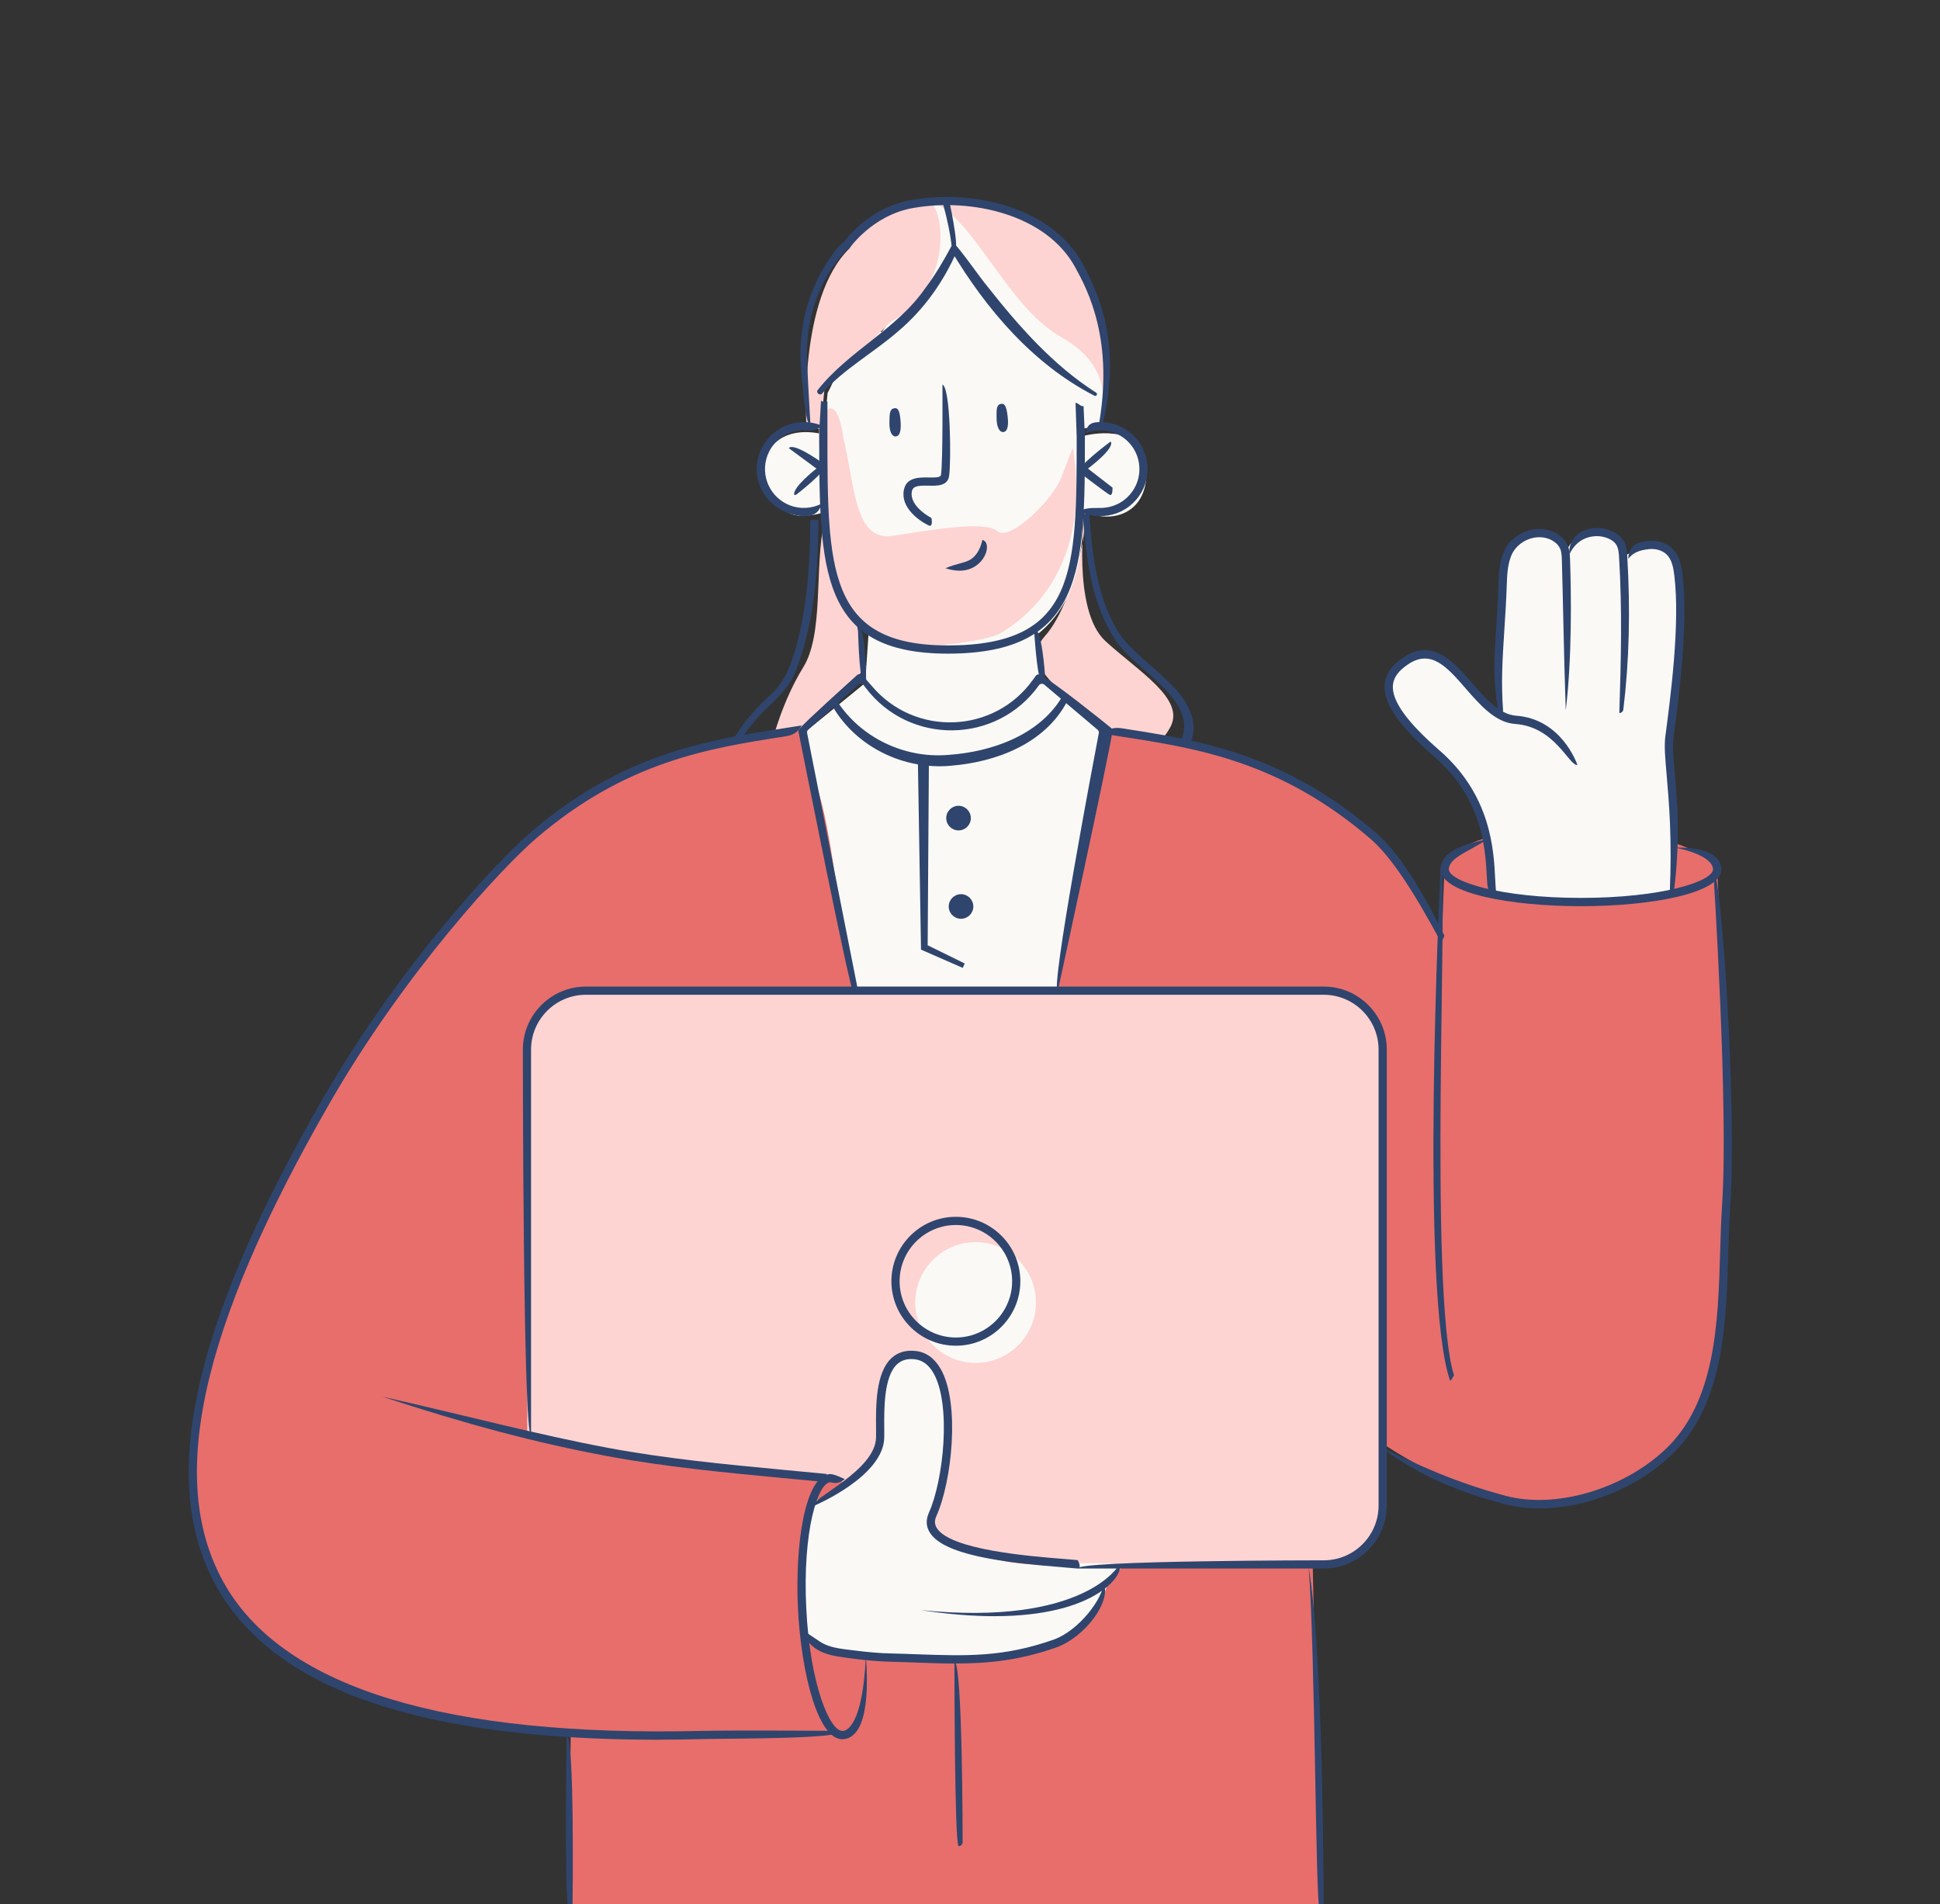
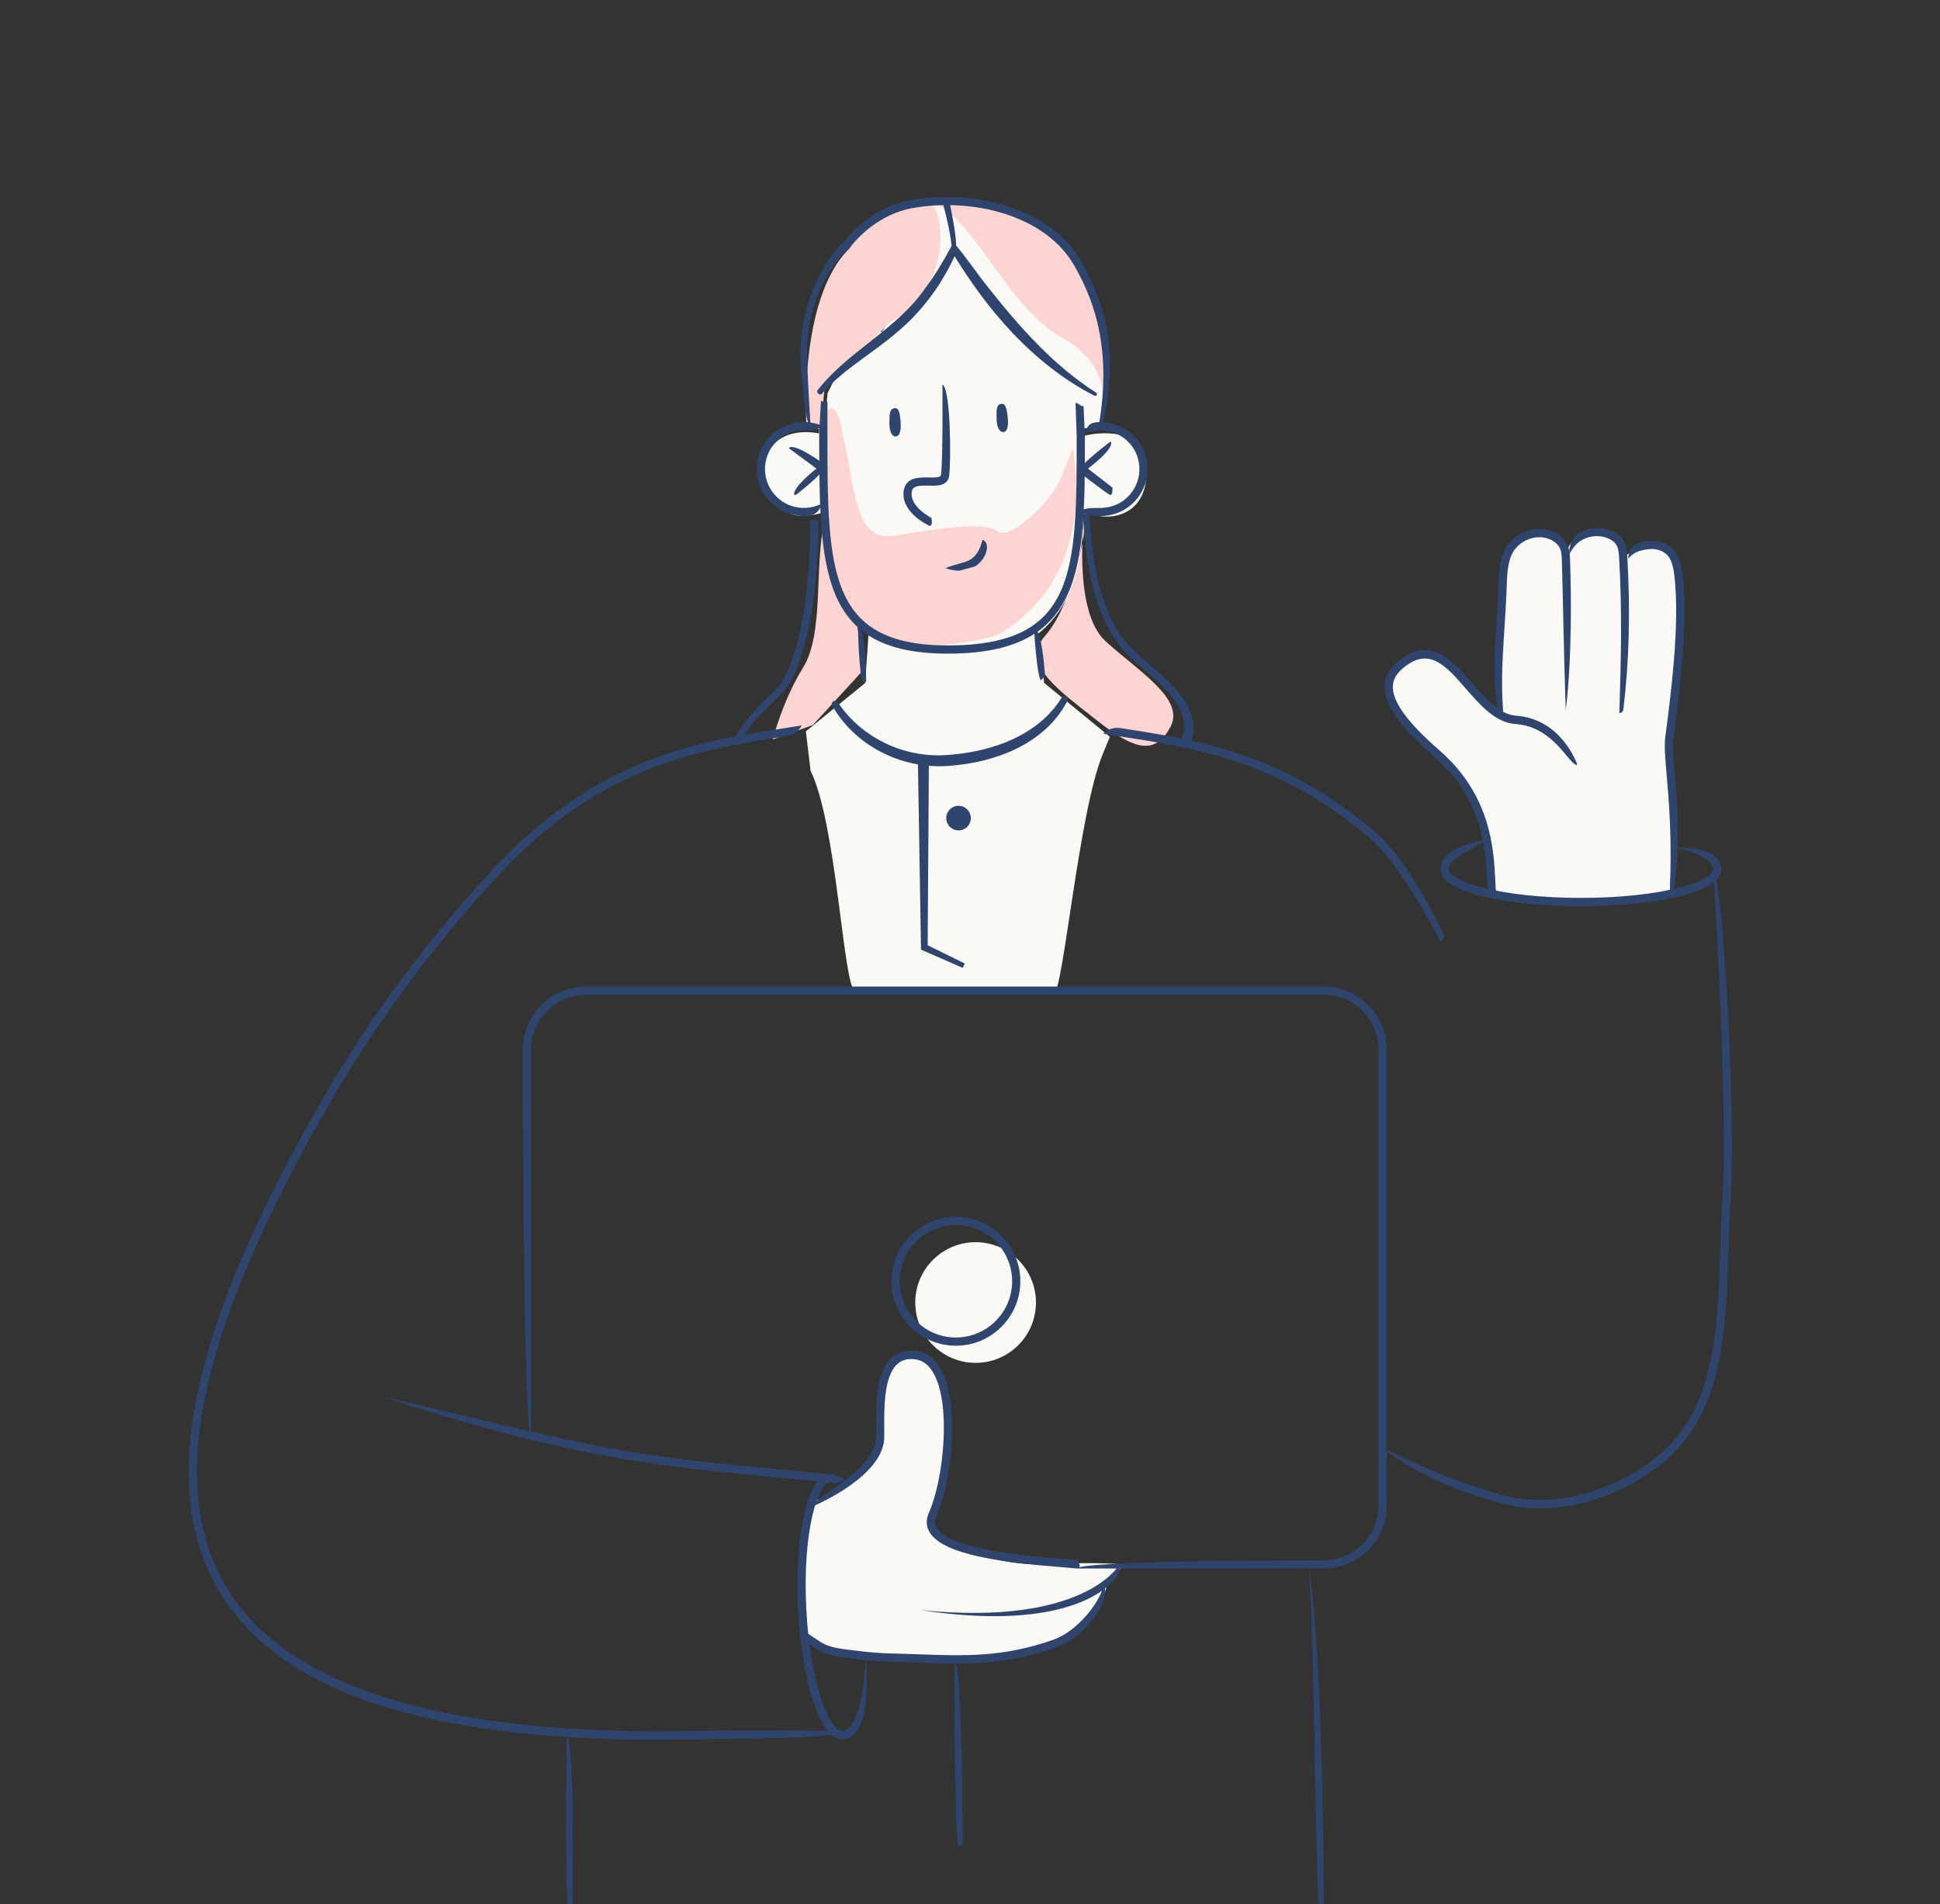
<svg xmlns="http://www.w3.org/2000/svg" id="Layer_1" viewBox="115.545 0 295.322 289.945">
  <rect x="115.545" y="0" width="295.322" height="289.945" fill="#333333" stroke="none" />
  <defs>
    <style>.cls-1{fill:#e86e6b;}.cls-1,.cls-2,.cls-3,.cls-4,.cls-5,.cls-6{stroke-width:0px;}.cls-2{fill:#b3d7e7;}.cls-3{fill:#fdd4d2;}.cls-4{fill:#ffd3d2;}.cls-5{fill:#2f456d;}.cls-6{fill:#faf9f6;}</style>
  </defs>
  <path class="cls-3" d="M 280.651 78.049 C 280.651 78.049 278.677 92.928 283.845 97.631 C 288.998 102.334 295.98 106.427 293.715 110.68 C 291.436 114.933 288.402 114.324 282.64 109.766 C 276.877 105.208 270.809 101.115 274.598 96.861 C 279.258 91.636 281.391 78.368 280.666 78.049 L 280.651 78.049 Z" style="" />
  <path class="cls-3" d="M 240.98 79.646 C 239.514 86.483 240.98 96.484 237.815 101.608 C 234.651 106.732 233.185 112.582 233.185 112.582 L 239.281 110.39 L 247.338 101.608 L 245.871 94.539 L 241.967 87.702 L 240.994 79.646 L 240.98 79.646 Z" style="" />
-   <path class="cls-1" d="M 237.685 111.087 C 237.685 111.087 215.127 111.638 199.857 124.674 C 184.586 137.709 170.332 155.737 161.187 174.854 C 152.042 193.957 143.971 208.676 144.973 225.674 C 145.974 242.657 155.932 254.052 172.219 258.523 C 188.52 262.994 202.426 264.3 202.426 264.3 L 202.078 290.022 L 316.418 290.022 L 315.387 238.593 C 315.387 238.593 320.047 238.854 323.864 235.065 C 327.696 231.277 325.94 219.722 325.94 219.722 C 325.94 219.722 340.398 229.912 352.765 228.867 C 365.132 227.822 373.377 218.779 375.076 212.45 C 376.774 206.121 378.661 195.989 378.559 180.704 C 378.458 165.419 376.963 132.381 376.963 132.381 C 376.963 132.381 374.393 127.04 357.047 126.212 C 339.701 125.385 335.477 130.973 335.477 130.973 L 335.056 142.15 C 335.056 142.15 329.859 130.291 321.672 124.92 C 313.486 119.549 299.042 111.609 284.004 111.479 C 268.966 111.363 237.685 111.116 237.685 111.116 L 237.685 111.087 Z" style="" />
-   <path class="cls-3" d="M 286.443 238.23 L 315.373 238.23 C 315.373 238.23 320.439 238.477 323.85 235.051 C 327.261 231.64 325.926 223.613 325.926 223.613 L 326.129 159.99 C 326.129 159.99 326.288 156.1 323.443 153.487 C 320.584 150.874 317.1 150.874 317.1 150.874 L 206.258 150.874 C 206.258 150.874 199.842 150.642 197.462 154.039 C 195.081 157.45 195.952 161.732 195.952 161.732 L 195.792 218.401 C 195.792 218.401 225.419 224.643 240.08 224.803 C 240.08 224.803 242.78 224.004 243.839 225.746 C 244.913 227.488 243.839 226.182 243.839 226.182 C 243.839 226.182 248.47 224.396 248.949 220.593 C 249.428 216.79 249.021 206.426 253.942 206.295 C 258.848 206.165 259.865 213.06 259.836 218.532 C 259.807 224.004 257.266 231.045 257.266 231.045 C 257.266 231.045 256.497 234.035 260.881 235.24 C 265.264 236.444 277.704 239.202 286.428 238.215 L 286.443 238.23 Z" style="" />
  <path class="cls-6" d="M 239.586 228.548 C 239.586 228.548 245.726 225.906 247.468 223.221 C 249.21 220.535 249.529 219.795 249.529 215.44 C 249.529 211.085 250.4 206.832 253.957 206.295 C 257.528 205.773 259.952 209.837 259.821 215.513 C 259.69 221.188 258.558 227.967 257.963 229.477 C 257.368 230.986 256.729 233.149 259.821 234.746 C 262.913 236.343 268.458 238.535 275.672 238.157 C 282.886 237.765 286.443 238.201 286.443 238.201 C 286.443 238.201 285.485 240.059 284.178 240.959 C 284.178 240.959 282.654 247.767 277.617 249.538 C 272.595 251.308 268.85 252.47 261.708 252.629 C 254.581 252.789 248.717 252.02 246.263 251.991 C 243.81 251.962 238.962 251.439 238.033 248.071 C 238.033 248.071 237.191 243.223 237.539 237.635 C 237.873 232.046 239.572 228.504 239.572 228.504 L 239.586 228.548 Z" style="" />
  <path class="cls-6" d="M 369.748 135.517 C 369.748 135.517 370.402 124.093 370.068 120.203 C 369.734 116.327 368.921 115.921 369.748 110.376 C 370.576 104.831 371.766 98.545 371.331 92.55 C 370.895 86.541 369.952 82.563 367.339 82.955 C 364.726 83.347 362.65 84.799 362.65 84.799 C 362.65 84.799 362.868 81.126 358.92 81.01 C 354.971 80.894 354.071 83.826 354.071 83.826 C 354.071 83.826 352.301 80.88 349.209 81.155 C 346.117 81.431 344.535 83.928 344.375 87.325 C 344.215 90.721 343.751 108.3 343.751 108.3 C 343.751 108.3 341.893 107.951 339.556 104.831 C 337.219 101.71 332.704 97.544 329.104 100.926 C 325.505 104.308 326.738 107.458 330.512 111.087 C 334.287 114.701 339.817 119.172 341.036 124.572 C 342.256 129.972 342.43 136.083 342.43 136.083 C 342.43 136.083 360.371 139.45 369.763 135.531 L 369.748 135.517 Z" style="" />
  <path class="cls-6" d="M 273.248 198.312 C 273.248 203.392 269.126 207.5 264.06 207.5 C 258.994 207.5 254.871 203.378 254.871 198.312 C 254.871 193.246 258.994 189.123 264.06 189.123 C 269.126 189.123 273.248 193.246 273.248 198.312 Z" style="" />
  <path class="cls-6" d="M 290.072 71.735 C 289.999 64.491 282.117 65.958 280.578 66.349 C 280.622 64.724 280.709 60.717 279.925 59.295 C 278.561 56.798 277.022 51.079 277.022 51.079 C 277.022 51.079 270.142 52.545 261.36 53.358 C 252.578 54.171 245.291 47.494 245.291 47.494 C 244.87 53.851 241.531 59.817 241.531 59.817 L 240.922 66.132 C 234.694 64.651 231.588 68.266 231.849 71.749 C 232.111 75.233 234.143 77.657 236.219 78.325 C 238.294 78.993 241.502 77.846 241.502 77.846 C 241.502 77.846 241.996 79.21 242.199 85.234 C 242.402 91.258 247.802 95.903 247.802 95.903 L 247.25 103.989 L 238.222 111.348 L 238.933 117.343 C 242.91 125.356 243.926 150.192 245.654 150.758 L 276.006 151.136 C 277.356 151.136 279.751 123.759 283.38 114.904 L 284.498 112.176 L 274.496 103.974 L 273.582 96.484 C 279.635 91.636 280.39 83.87 280.462 77.73 C 284.178 79.776 290.144 78.673 290.086 71.735 L 290.072 71.735 Z" style="" />
  <path class="cls-3" d="M 243.897 66.524 C 245.683 73.694 245.509 82.476 251.431 81.576 C 257.339 80.676 265.41 79.239 267.384 80.865 C 269.358 82.476 275.803 76.031 277.066 72.794 C 278.314 69.572 278.851 68.135 278.851 68.135 C 282.074 88.021 269.895 95.192 267.747 96.455 C 265.598 97.718 253.057 99.329 250.72 97.892 C 248.383 96.455 241.575 93.058 241.575 83.913 C 241.575 74.769 238.889 65.275 241.038 62.764 C 243.186 60.253 243.912 66.524 243.912 66.524 L 243.897 66.524 Z" style="" />
  <path class="cls-3" d="M 238.309 64.796 C 238.309 64.796 237.031 45.461 244.855 37.826 C 244.855 37.826 249.007 29.494 260.474 30.641 C 271.942 31.788 278.735 35.416 282.161 45.607 C 285.586 55.797 282.683 64.898 282.683 64.898 L 279.882 65.29 L 279.882 59.266 L 276.325 51.427 C 276.325 51.427 267.892 53.88 259.661 52.574 C 251.431 51.268 250.371 49.758 250.371 49.758 C 250.371 49.758 243.07 56.972 241.067 59.063 L 240.457 65.377 L 238.309 64.767 L 238.309 64.796 Z" style="" />
  <path class="cls-6" d="M 279.867 59.28 L 279.867 65.304 L 282.669 64.912 C 282.669 64.912 286.617 56.682 277.24 51.427 C 268.647 46.608 263.697 32.731 257.136 30.684 C 259.11 32.412 259.574 39.234 256.511 43.879 C 254.741 46.565 253.028 47.944 251.75 48.64 C 250.154 49.511 249.065 51.195 249.268 53.01 C 249.747 57.335 254.131 56.203 258.398 54.984 C 266.411 52.69 275.571 53.518 275.571 53.518 L 279.867 59.28 Z" style="" />
  <path class="cls-5" d="M 317.056 238.81 L 279.548 238.81 C 279.548 237.562 317.056 237.562 317.056 237.562 C 321.658 237.562 325.403 233.817 325.403 229.216 L 325.403 159.802 C 325.403 155.2 321.658 151.455 317.056 151.455 L 204.734 151.455 C 200.132 151.455 196.387 155.2 196.387 159.802 L 196.387 218.547 C 195.139 218.547 195.139 159.802 195.139 159.802 C 195.139 154.518 199.45 150.207 204.734 150.207 L 317.056 150.207 C 322.355 150.207 326.651 154.518 326.651 159.802 L 326.651 229.216 C 326.651 234.499 322.34 238.81 317.056 238.81 Z" style="" />
  <path class="cls-5" d="M 261.055 204.887 C 255.641 204.887 251.242 200.489 251.242 195.075 C 251.242 189.66 255.641 185.262 261.055 185.262 C 266.469 185.262 270.867 189.66 270.867 195.075 C 270.867 200.489 266.469 204.887 261.055 204.887 Z M 261.055 186.51 C 256.337 186.51 252.491 190.357 252.491 195.075 C 252.491 199.792 256.337 203.639 261.055 203.639 C 265.772 203.639 269.619 199.792 269.619 195.075 C 269.619 190.357 265.772 186.51 261.055 186.51 Z" style="" />
  <path class="cls-5" d="M 334.867 143.37 C 330.542 135.357 327.217 130.335 324.126 127.678 C 310.437 115.906 297.678 113.917 286.414 112.176 C 285.427 112.016 284.454 111.871 283.496 111.711 C 284.657 110.622 285.63 110.782 286.602 110.927 C 298.026 112.713 310.974 114.73 324.938 126.735 C 328.161 129.507 331.601 134.66 335.433 142.484 C 335.056 143.37 334.969 143.384 334.867 143.384 L 334.867 143.37 Z" style="" />
  <path class="cls-5" d="M 215.882 264.881 C 179.869 264.881 157.921 257.449 148.892 242.236 C 139.413 226.254 144.45 202.405 164.758 167.146 C 176.211 147.26 190.973 131.322 196.329 126.72 C 210.293 114.716 223.241 112.698 234.665 110.913 C 235.652 110.753 236.61 110.608 237.583 110.448 C 236.814 111.842 235.856 111.987 234.869 112.146 C 223.604 113.903 210.845 115.892 197.157 127.649 C 191.859 132.207 177.227 148.015 165.846 167.756 C 145.786 202.579 140.749 226.037 149.966 241.583 C 159.155 257.057 183.585 264.474 222.472 263.531 C 227.77 263.415 243.709 263.531 243.854 263.531 C 243.68 264.779 227.77 264.663 222.501 264.779 C 220.237 264.837 218.03 264.866 215.882 264.866 L 215.882 264.881 Z" style="" />
-   <path class="cls-5" d="M 245.538 151.455 C 244.942 150.976 237.757 114.687 237.104 111.435 C 237.075 111.276 237.104 111.116 237.22 110.985 C 238.309 109.722 244.507 104.148 246.017 102.784 C 246.234 102.595 246.554 102.595 246.757 102.784 C 247.105 103.118 247.613 103.698 248.267 104.453 C 254.813 112.205 266.905 111.74 272.798 103.481 L 273.205 102.914 C 273.364 102.682 273.654 102.61 273.901 102.74 C 275.948 103.8 283.336 109.722 284.701 110.84 C 284.861 110.971 284.919 111.145 284.89 111.334 C 284.353 115.151 276.558 150.932 276.558 150.932 C 275.396 150.715 282.117 115.296 282.814 111.624 C 282.857 111.421 282.785 111.232 282.625 111.101 L 274.511 104.235 C 274.264 104.032 273.887 104.076 273.698 104.337 C 267.282 113.337 253.971 113.511 247.309 104.7 C 247.207 104.555 247.105 104.439 247.033 104.323 C 246.844 104.061 246.467 104.032 246.22 104.25 L 238.585 111.087 C 238.439 111.217 238.367 111.421 238.41 111.609 L 246.133 150.686 C 245.596 151.426 245.552 151.426 245.523 151.426 L 245.538 151.455 Z" style="" />
  <path class="cls-5" d="M 283.075 78.586 C 281.928 78.586 280.796 78.31 279.78 77.788 C 281.304 77.164 282.393 77.396 283.453 77.323 C 285.035 77.222 286.472 76.525 287.517 75.335 C 288.562 74.144 289.085 72.635 288.983 71.053 C 288.881 69.47 288.185 68.033 286.994 66.988 C 285.804 65.943 284.265 65.435 282.712 65.522 C 282.03 65.566 281.391 65.725 280.767 65.987 C 281.028 64.52 281.812 64.332 282.625 64.274 C 284.527 64.172 286.37 64.782 287.807 66.045 C 289.244 67.307 290.101 69.064 290.217 70.965 C 290.348 72.882 289.709 74.725 288.446 76.148 C 287.183 77.585 285.441 78.441 283.525 78.557 C 283.365 78.557 283.22 78.557 283.075 78.557 L 283.075 78.586 Z" style="" />
  <path class="cls-5" d="M 284.527 75.364 C 284.149 75.233 279.737 71.836 279.737 71.836 C 279.737 70.835 284.614 67.22 284.614 67.22 C 285.354 68.236 281.159 71.343 281.159 71.343 L 284.904 74.246 C 284.904 75.291 284.715 75.364 284.527 75.364 Z" style="" />
  <path class="cls-5" d="M 237.902 78.586 C 233.504 78.325 230.499 74.914 230.746 70.98 C 230.993 67.046 234.404 64.056 238.352 64.274 C 239.165 64.332 239.964 64.506 240.704 64.825 C 239.601 65.725 238.947 65.566 238.28 65.522 C 234.999 65.29 232.212 67.801 232.009 71.053 C 231.806 74.304 234.288 77.12 237.539 77.323 C 238.628 77.381 239.688 77.164 240.631 76.67 C 240.196 78.31 239.064 78.586 237.917 78.586 L 237.902 78.586 Z" style="" />
  <path class="cls-5" d="M 236.465 75.364 C 236.088 74.246 239.833 71.343 239.833 71.343 L 235.623 68.236 C 236.364 67.22 241.241 70.835 241.241 70.835 C 241.241 71.836 236.843 75.248 236.843 75.248 C 236.727 75.335 236.596 75.378 236.465 75.378 L 236.465 75.364 Z" style="" />
  <path class="cls-5" d="M 246.931 103.8 C 246.307 103.176 246.147 95.468 246.147 95.468 C 247.396 95.468 247.396 103.626 247.396 103.626 C 247.396 103.974 247.265 103.8 246.917 103.8 L 246.931 103.8 Z" style="" />
  <path class="cls-5" d="M 274.003 103.582 C 273.379 102.987 272.943 95.642 272.943 95.642 C 274.192 95.57 274.627 102.914 274.627 102.914 C 274.032 103.582 274.017 103.582 274.003 103.582 Z" style="" />
  <path class="cls-5" d="M 282.669 65.522 C 285.311 51.805 281.028 43.995 279.199 40.657 C 274.816 32.673 263.479 30.089 254.537 31.671 C 248.339 32.76 244.884 37.768 244.841 37.826 C 244.478 37.942 243.883 38.581 243.186 39.466 C 239.775 43.807 238.149 49.294 238.396 54.809 C 238.614 59.817 238.933 64.796 238.933 64.869 C 238.309 64.84 237.815 60.485 237.467 56.072 C 236.973 49.656 238.759 43.24 242.707 38.16 C 243.259 37.449 243.709 36.97 243.955 36.912 C 244.71 35.881 248.252 31.497 254.32 30.438 C 263.711 28.783 275.629 31.57 280.303 40.062 C 283.264 45.447 286.269 53.169 283.278 65.058 C 283.206 65.348 282.959 65.537 282.669 65.537 L 282.669 65.522 Z" style="" />
  <path class="cls-5" d="M 316.418 290.646 C 315.794 289.644 315.779 252.005 314.763 238.636 C 317.027 251.962 317.042 289.644 317.042 290.022 C 317.042 290.37 316.752 290.646 316.418 290.646 Z" style="" />
  <path class="cls-5" d="M 202.078 290.646 C 201.453 290.007 201.802 264.3 201.802 264.3 C 203.05 264.315 202.702 290.022 202.702 290.022 C 202.702 290.37 202.411 290.646 202.078 290.646 Z" style="" />
  <path class="cls-5" d="M 261.461 281.08 C 260.837 280.456 260.837 253.007 260.837 253.007 C 262.085 253.007 262.085 280.456 262.085 280.456 C 262.085 280.804 261.81 281.08 261.461 281.08 Z" style="" />
  <path class="cls-5" d="M 279.548 238.81 C 278.996 238.752 278.314 238.709 277.501 238.636 C 268.095 237.896 259.095 236.735 257.049 233.265 C 256.511 232.365 256.482 231.378 256.947 230.319 C 259.182 225.34 260.387 213.829 257.644 209.053 C 256.903 207.761 255.96 207.079 254.77 206.948 C 253.666 206.832 252.81 207.079 252.128 207.689 C 250.081 209.547 250.125 214.511 250.154 217.472 C 250.154 217.98 250.154 218.43 250.154 218.837 C 250.081 224.745 239.76 229.143 239.325 229.317 C 238.947 228.112 248.847 223.917 248.905 218.822 C 248.905 218.43 248.905 217.966 248.905 217.472 C 248.876 214.09 248.818 208.995 251.286 206.745 C 252.229 205.889 253.449 205.526 254.9 205.686 C 256.497 205.845 257.789 206.774 258.732 208.4 C 261.752 213.655 260.431 225.616 258.094 230.812 C 257.789 231.48 257.803 232.046 258.123 232.598 C 260.126 235.98 272.377 236.952 277.603 237.359 C 278.43 237.431 279.112 237.49 279.606 237.533 C 280.143 238.549 279.867 238.781 279.548 238.781 L 279.548 238.81 Z" style="" />
  <path class="cls-5" d="M 266.905 246.068 C 263.682 246.068 259.966 245.792 255.684 245.139 C 280.549 247.651 285.833 238.375 285.891 238.288 C 286.82 239.217 283.046 246.068 266.905 246.068 Z" style="" />
  <path class="cls-5" d="M 261.098 253.283 C 259.211 253.283 257.295 253.21 255.307 253.137 C 254.015 253.094 252.665 253.036 251.271 253.007 C 249.471 252.963 247.657 252.818 245.871 252.586 C 243.636 252.31 242.01 252.121 240.66 251.526 C 238.875 250.742 237.902 249.233 237.278 247.999 C 239.209 249 240.036 249.886 241.168 250.379 C 242.344 250.902 243.81 251.076 245.218 251.236 C 247.788 251.57 249.558 251.715 251.3 251.744 C 252.708 251.773 254.044 251.831 255.35 251.875 C 262.565 252.121 268.255 252.339 275.89 249.654 C 279.838 248.275 283.54 243.223 283.54 240.959 C 284.803 243.905 280.593 249.334 276.296 250.844 C 270.65 252.818 265.918 253.268 261.084 253.268 L 261.098 253.283 Z" style="" />
  <path class="cls-5" d="M 349.934 229.651 C 348.033 229.651 346.204 229.433 344.462 228.969 C 336.725 226.922 330.89 224.222 325.563 220.201 C 331.514 223.119 337.219 225.746 344.781 227.749 C 352.272 229.738 362.447 226.82 368.921 220.796 C 376.745 213.553 377.079 201.36 377.398 190.618 C 377.471 188.122 377.543 185.77 377.688 183.52 C 378.705 168.801 376.368 132.759 376.339 132.41 C 377.616 132.686 379.953 168.816 378.937 183.607 C 378.792 185.828 378.719 188.18 378.647 190.662 C 378.327 201.65 377.979 214.119 369.777 221.725 C 364.378 226.733 356.815 229.651 349.934 229.651 Z" style="" />
-   <path class="cls-5" d="M 336.29 210.215 C 331.688 197.02 334.722 134.486 334.867 131.83 C 336.087 132.541 332.951 196.86 336.885 209.402 C 336.406 210.215 336.348 210.215 336.29 210.215 Z" style="" />
  <path class="cls-5" d="M 356.22 137.97 C 345.594 137.97 334.853 136.039 334.853 132.352 C 334.853 130.189 337.161 128.694 341.893 127.809 C 339.382 129.551 336.101 130.552 336.101 132.352 C 336.101 134.152 343.751 136.707 356.205 136.707 C 368.66 136.707 376.31 134.167 376.31 132.352 C 376.31 131.031 374.147 129.783 370.518 129.043 C 376.397 128.97 377.572 130.93 377.572 132.352 C 377.572 136.039 366.816 137.97 356.205 137.97 L 356.22 137.97 Z" style="" />
  <path class="cls-5" d="M 342.706 136.765 C 341.994 135.604 341.965 134.82 341.907 133.906 C 341.675 129.319 341.312 121.654 333.851 115.18 C 328.538 110.564 326.158 107.11 326.332 104.293 C 326.434 102.682 327.377 101.303 329.221 100.069 C 333.619 97.108 336.812 100.752 339.628 103.989 C 341.675 106.34 343.794 108.779 346.335 108.968 C 353.215 109.461 355.581 116.182 355.668 116.472 C 354.391 116.617 352.272 110.666 346.233 110.23 C 343.17 110.013 340.891 107.371 338.67 104.831 C 335.854 101.579 333.416 98.792 329.917 101.129 C 328.393 102.145 327.653 103.19 327.58 104.395 C 327.435 106.747 329.758 109.969 334.678 114.251 C 342.531 121.088 342.938 129.406 343.156 133.862 C 343.199 134.747 343.243 135.502 343.315 136.068 C 342.749 136.78 342.72 136.78 342.691 136.78 L 342.706 136.765 Z" style="" />
  <path class="cls-5" d="M 343.736 108.924 C 342.778 103.873 343.01 100.244 343.272 96.049 C 343.417 93.857 343.577 91.36 343.664 88.457 C 343.722 86.817 343.925 84.451 345.115 82.897 C 346.436 81.17 348.57 80.285 350.675 80.589 C 352.359 80.822 353.767 81.867 354.26 83.231 C 354.507 83.899 354.521 84.61 354.55 85.191 C 354.725 90.3 354.87 100.084 353.897 108.155 C 353.607 100.011 353.462 90.315 353.302 85.234 C 353.288 84.726 353.259 84.146 353.099 83.667 C 352.751 82.738 351.734 82.026 350.515 81.838 C 348.875 81.605 347.176 82.302 346.131 83.667 C 345.159 84.93 344.985 87.034 344.941 88.5 C 344.839 91.418 344.68 93.929 344.535 96.136 C 344.259 100.447 344.041 103.858 344.36 108.256 C 343.765 108.924 343.751 108.924 343.736 108.924 Z" style="" />
  <path class="cls-5" d="M 362.055 108.561 C 362.302 100.65 362.505 92.913 362.012 84.842 C 361.968 84.073 361.895 83.405 361.562 82.897 C 361.024 82.084 359.791 81.678 358.876 81.634 C 357.904 81.576 355.596 81.823 354.42 84.48 C 354.304 81.634 356.452 80.343 358.92 80.386 C 360.197 80.43 361.823 81.01 362.621 82.215 C 363.115 82.984 363.216 83.855 363.26 84.77 C 363.753 92.913 363.55 100.723 362.665 108.009 C 362.621 108.329 362.36 108.561 362.041 108.561 L 362.055 108.561 Z" style="" />
  <path class="cls-5" d="M 369.705 136.475 C 370.126 127.809 369.603 122.017 369.24 117.808 C 369.037 115.456 368.863 113.613 369.052 112.176 C 369.85 106.093 371.316 94.989 370.431 87.673 C 370.3 86.57 370.097 85.321 369.342 84.509 C 368.703 83.826 367.615 83.478 366.526 83.609 C 365.205 83.768 364.174 84.073 363.405 85.089 C 363.507 82.883 365.031 82.52 366.381 82.36 C 367.919 82.201 369.342 82.665 370.256 83.652 C 371.273 84.726 371.519 86.221 371.679 87.513 C 372.579 94.989 371.113 106.195 370.315 112.219 C 370.126 113.627 370.285 115.427 370.489 117.691 C 370.866 121.974 371.389 127.838 370.329 135.923 C 370.285 136.243 370.01 136.475 369.705 136.475 Z" style="" />
  <path class="cls-5" d="M 243.781 264.808 C 240.022 264.808 237.496 254.604 237.017 244.907 C 236.538 235.123 238.091 224.614 241.909 224.425 C 242.576 224.425 244.13 225.195 244.144 225.195 C 243.142 226.095 242.17 225.703 241.938 225.674 C 240.036 225.775 237.699 233.106 238.28 244.834 C 238.846 256.563 241.909 263.676 243.839 263.545 C 244.347 263.531 246.888 262.863 247.352 252.107 C 248.15 262.442 245.799 264.706 243.897 264.794 C 243.868 264.794 243.825 264.794 243.796 264.794 L 243.781 264.808 Z" style="" />
  <path class="cls-5" d="M 241.284 225.659 C 239.049 225.441 236.872 225.224 234.694 225.035 C 225.883 224.193 216.767 223.337 207.84 221.667 C 197.316 219.708 186.473 216.834 173.743 212.639 C 186.822 215.614 197.607 218.474 208.073 220.434 C 216.942 222.088 226.028 222.959 234.81 223.787 C 236.988 223.99 239.165 224.193 241.343 224.411 C 241.865 225.427 241.604 225.659 241.284 225.659 Z" style="" />
  <path class="cls-5" d="M 279.272 61.342 L 279.446 66.48 C 279.446 86.976 279.446 98.269 259.836 98.269 C 241.502 98.269 241.502 86.7 241.502 65.696 L 241.502 61.138 C 241.052 61.037 240.893 61.313 240.53 60.993 L 240.254 65.696 C 240.254 86.788 240.254 99.518 259.836 99.518 C 280.695 99.518 280.695 86.367 280.695 66.451 C 280.695 66.451 280.593 63.911 280.491 61.806 C 280.114 62.009 279.708 61.313 279.272 61.342 Z" style="" />
  <path class="cls-5" d="M 257.078 80.067 C 256.628 79.907 252.578 77.86 253.129 74.652 C 253.478 72.635 255.495 72.678 256.932 72.693 C 258.195 72.722 258.732 72.664 258.79 72.301 C 259.095 70.298 259.008 58.671 259.008 58.555 C 260.271 59.019 260.344 70.399 260.024 72.49 C 259.792 73.999 258.181 73.985 256.903 73.941 C 255.307 73.912 254.494 73.985 254.349 74.856 C 253.957 77.135 257.31 78.847 257.339 78.862 C 257.513 79.922 257.281 80.052 257.063 80.052 L 257.078 80.067 Z" style="" />
-   <path class="cls-5" d="M 261.606 86.889 C 260.939 86.889 260.227 86.759 259.458 86.512 C 261.244 85.771 262.39 85.728 263.276 85.191 C 264.756 84.276 265.076 82.215 265.09 82.201 C 266.31 82.491 265.932 85.017 263.943 86.25 C 263.261 86.671 262.477 86.889 261.606 86.889 Z" style="" />
+   <path class="cls-5" d="M 261.606 86.889 C 260.939 86.889 260.227 86.759 259.458 86.512 C 261.244 85.771 262.39 85.728 263.276 85.191 C 264.756 84.276 265.076 82.215 265.09 82.201 C 266.31 82.491 265.932 85.017 263.943 86.25 Z" style="" />
  <path class="cls-5" d="M 251.649 62.154 C 252.157 62.082 252.491 62.285 252.636 64.1 C 252.795 66.117 252.273 66.466 251.823 66.451 C 251.373 66.437 250.923 65.812 250.937 64.375 C 250.952 62.938 250.995 62.271 251.649 62.169 L 251.649 62.154 Z" style="" />
  <path class="cls-5" d="M 267.892 61.501 C 268.385 61.4 268.734 61.603 268.937 63.403 C 269.169 65.406 268.661 65.783 268.211 65.783 C 267.761 65.783 267.282 65.174 267.253 63.737 C 267.224 62.3 267.239 61.632 267.892 61.501 Z" style="" />
  <path class="cls-5" d="M 227.088 112.713 C 228.641 110.013 230.848 107.574 233.127 105.513 C 235.319 103.452 236.204 100.447 237.002 97.5 C 238.454 91.549 238.904 85.307 238.889 79.181 C 238.889 79.181 240.152 79.152 240.152 79.152 C 240.051 86.962 239.528 94.945 236.625 102.276 C 235.493 105.295 232.662 107.211 230.63 109.519 C 229.643 110.666 228.772 111.929 227.959 113.221 L 227.088 112.698 L 227.088 112.713 Z" style="" />
  <path class="cls-5" d="M 295.283 112.829 C 298.186 106.718 288.504 102.16 285.499 97.674 C 281.609 91.941 280.898 84.959 280.361 78.252 C 280.361 78.252 281.377 78.223 281.377 78.223 C 281.798 84.61 282.596 91.694 286.327 97.036 C 288.344 99.547 291.117 101.492 293.512 103.902 C 296.038 106.268 298.433 109.955 296.575 113.496 C 296.575 113.496 295.283 112.829 295.283 112.829 Z" style="" />
  <path class="cls-5" d="M 240.036 59.367 C 244.739 53.401 252.041 50.179 256.381 43.894 C 257.876 41.92 259.153 39.771 260.329 37.565 C 260.474 37.304 260.794 37.202 261.055 37.347 C 262.594 39.118 264.423 41.861 265.932 43.705 C 270.679 49.714 275.89 55.637 282.393 59.774 C 282.683 59.919 282.48 60.413 282.161 60.253 C 272.798 55.463 265.642 47.044 260.329 38.131 C 260.329 38.131 261.287 38.058 261.287 38.058 C 259.284 42.761 256.236 47.087 252.316 50.397 C 248.455 53.779 243.97 56.174 240.704 59.904 C 240.37 60.325 239.688 59.788 240.036 59.367 Z" style="" />
  <path class="cls-5" d="M 260.097 30.83 C 260.213 31.352 262.027 39.858 260.46 37.87 C 260.227 35.591 259.719 33.297 259.11 31.076 C 258.921 30.423 259.952 30.162 260.097 30.83 Z" style="" />
  <circle class="cls-5" cx="261.461" cy="124.557" r="1.873" style="" />
-   <circle class="cls-5" cx="261.839" cy="138.013" r="1.873" style="" />
  <path class="cls-5" d="M 242.634 106.732 C 243.055 106.747 243.215 107.168 243.447 107.443 C 247.221 112.669 253.666 115.529 260.097 114.919 C 266.513 114.44 273.524 112.001 277.08 106.34 C 277.341 105.716 278.314 106.151 278.009 106.761 C 274.613 113.264 267.122 116.051 260.227 116.588 C 253.187 117.227 245.988 113.801 242.359 107.661 C 242.359 107.661 242.33 107.618 242.33 107.618 C 242.33 107.618 242.315 107.603 242.33 107.618 C 242.388 107.661 242.518 107.748 242.649 107.734 C 241.996 107.734 241.981 106.703 242.649 106.718 L 242.634 106.732 Z" style="" />
  <polygon class="cls-5" points="256.947 116.167 256.758 144.241 256.468 143.776 262.405 146.694 262.1 147.362 256.032 144.705 255.742 144.575 255.742 144.241 255.278 116.182 256.947 116.167 256.947 116.167" style="" />
</svg>